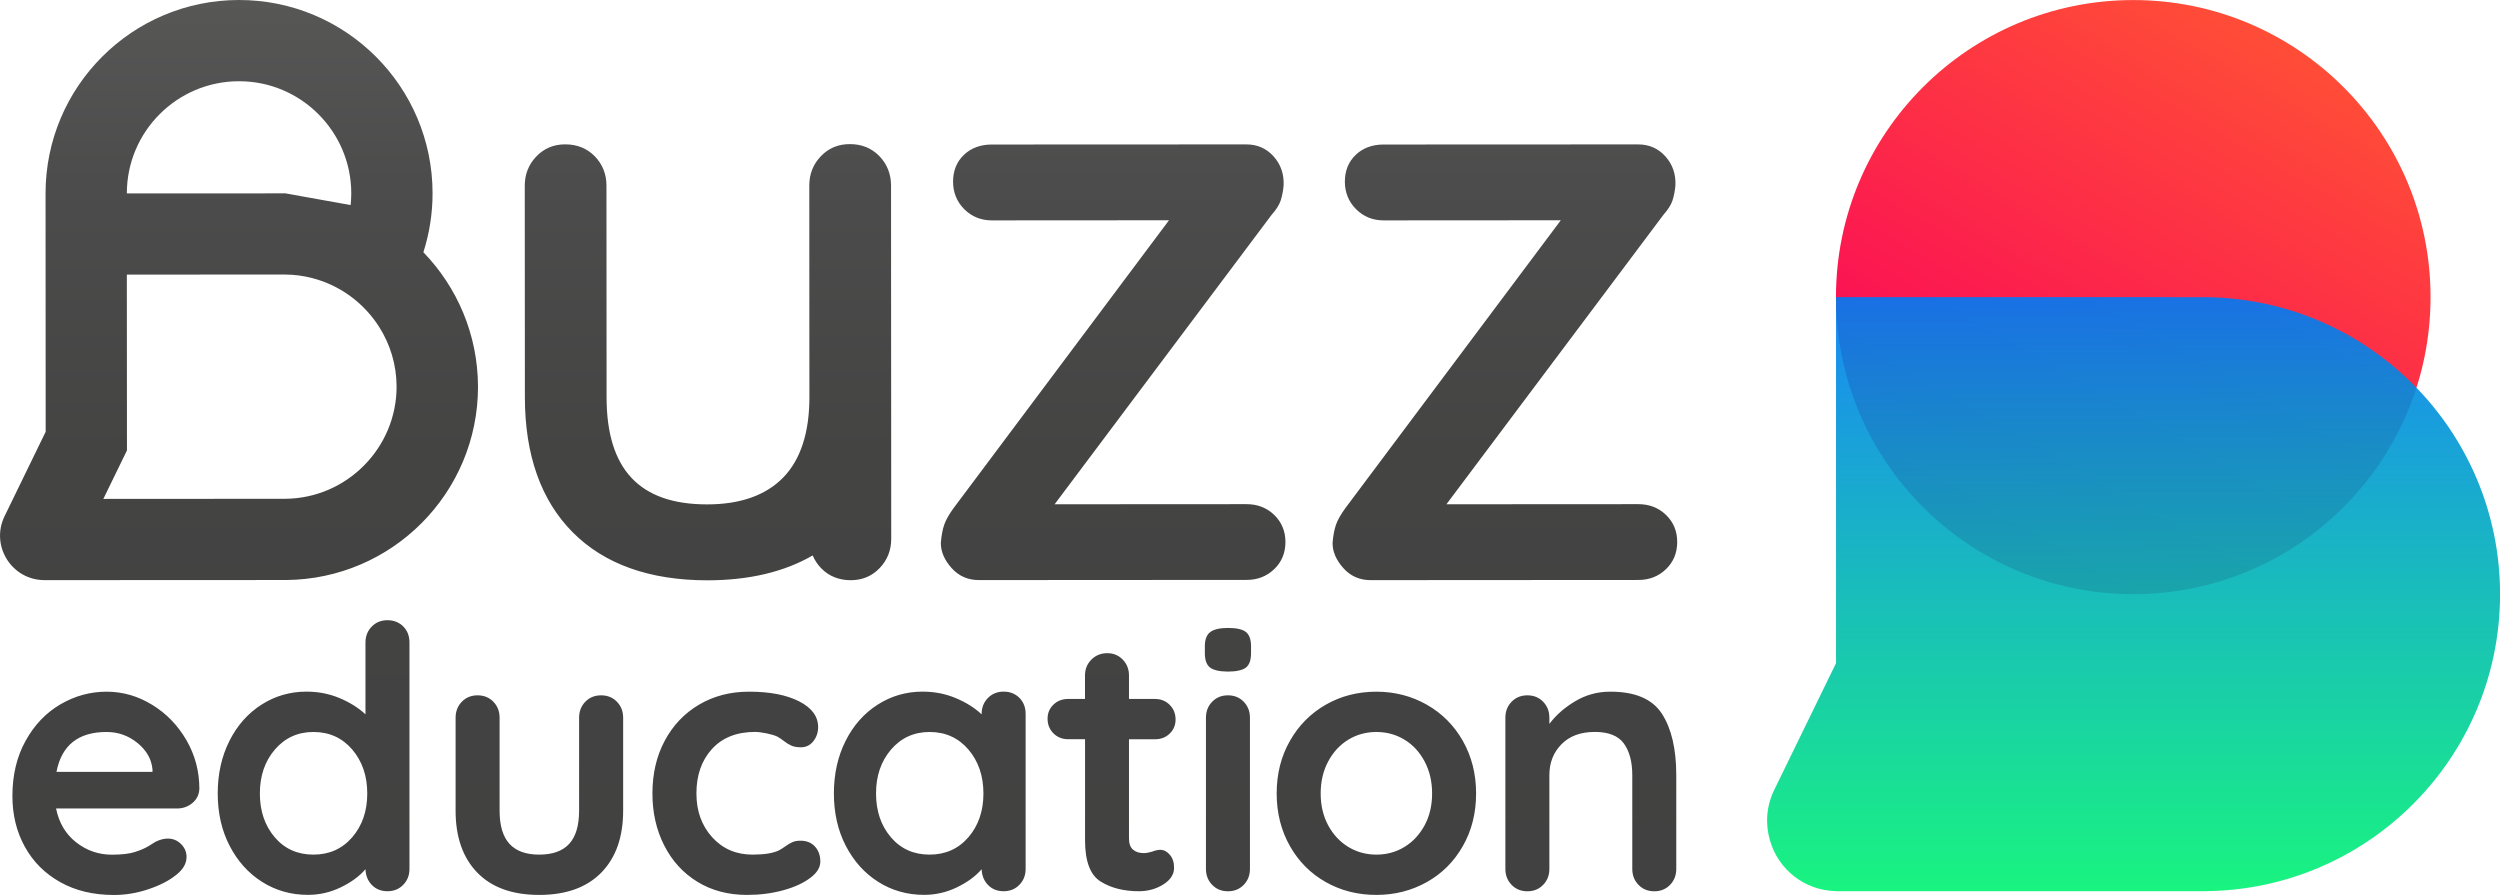
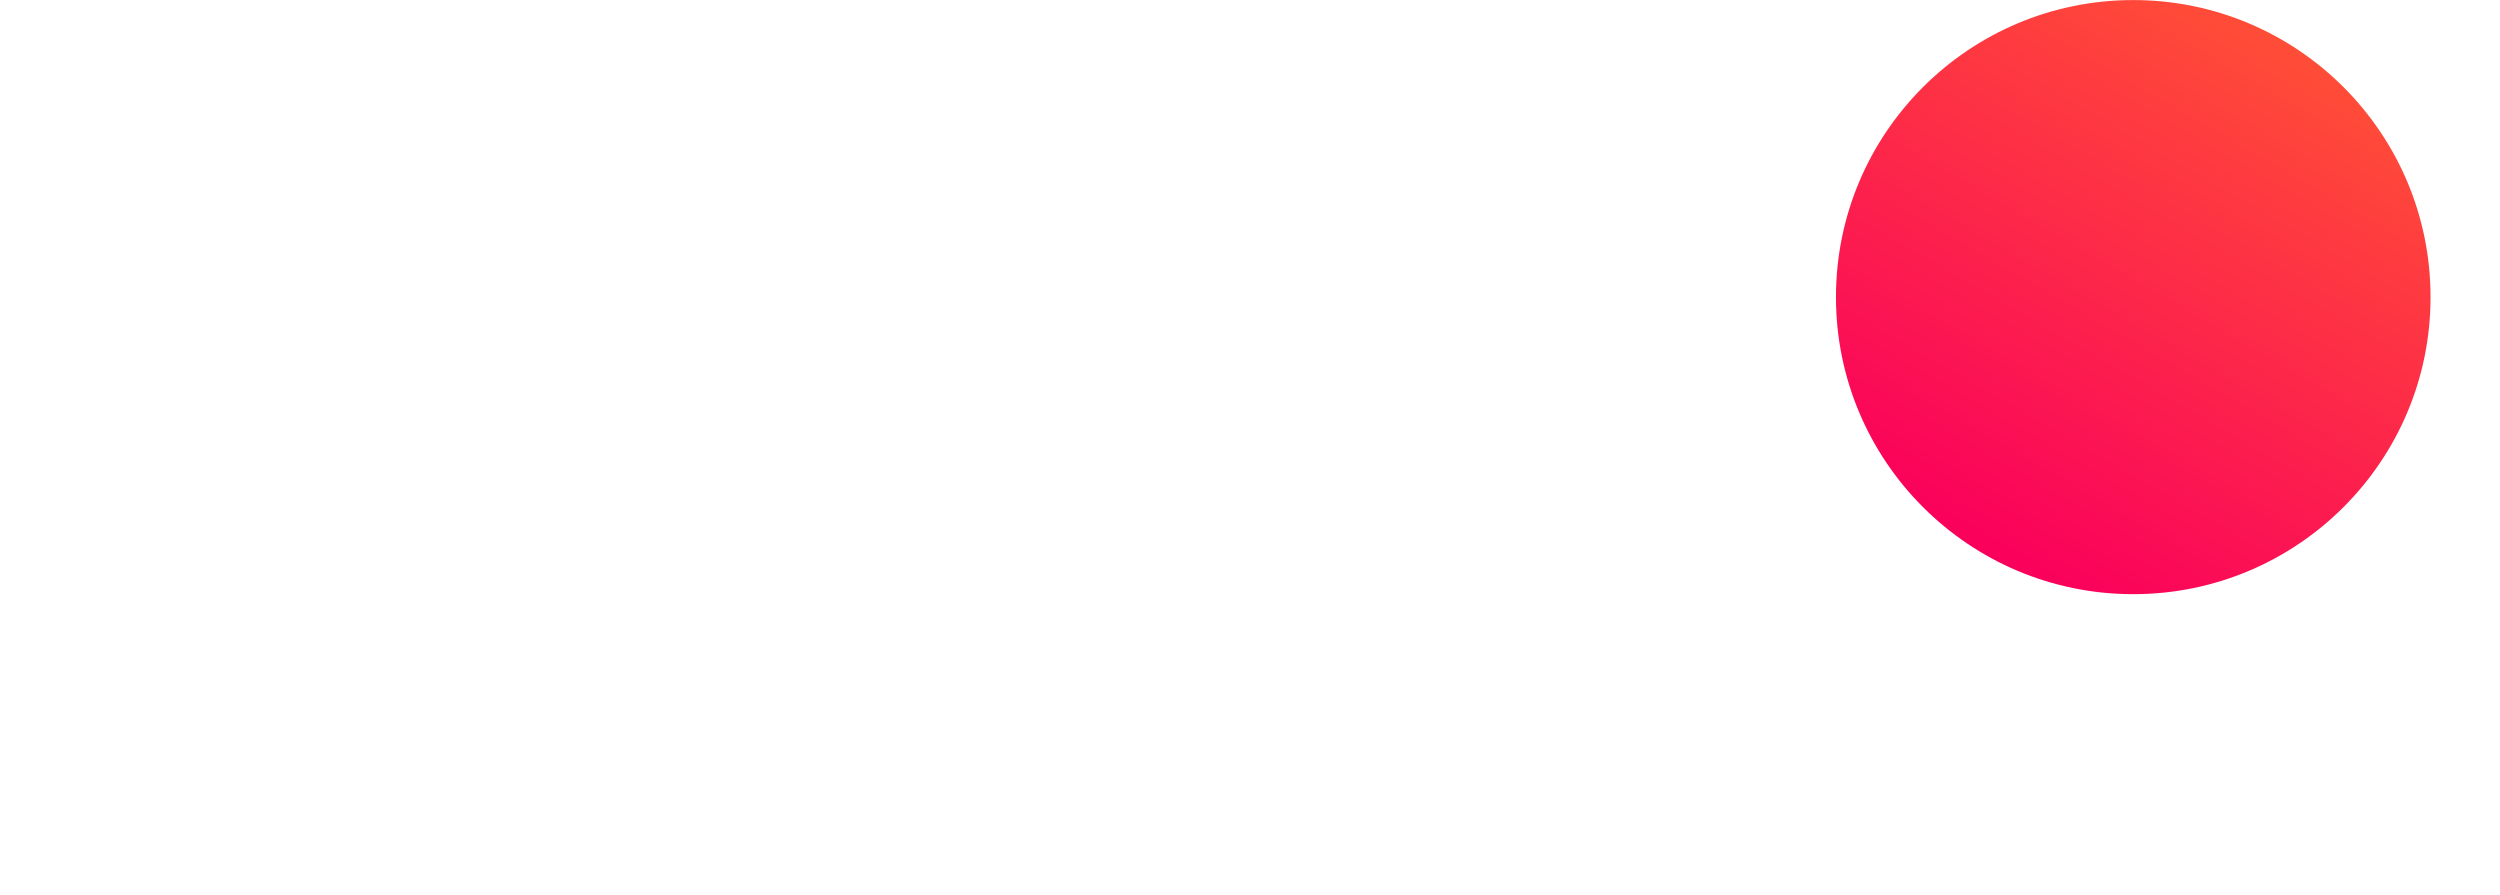
<svg xmlns="http://www.w3.org/2000/svg" version="1.1" id="Layer_1" x="0px" y="0px" viewBox="0 0 433 155" style="enable-background:new 0 0 433 155;" xml:space="preserve">
  <style type="text/css">
	.st0{fill:url(#SVGID_1_);}
	.st1{fill:url(#circle_00000042728085616277055400000015380283147935058594_);}
	.st2{opacity:0.9;fill:url(#bubble_speech_00000147206220692635265440000011043541441567534746_);}
</style>
  <linearGradient id="SVGID_1_" gradientUnits="userSpaceOnUse" x1="145.25" y1="-9.094947e-13" x2="145.25" y2="155">
    <stop offset="0" style="stop-color:#575756" />
    <stop offset="0.203" style="stop-color:#4C4C4C" />
    <stop offset="0.509" style="stop-color:#444443" />
    <stop offset="1" style="stop-color:#414141" />
  </linearGradient>
-   <path class="st0" d="M33.33,139.08c-0.76,0.63-1.65,0.95-2.67,0.95H9.71c0.51,2.5,1.67,4.45,3.49,5.87  c1.82,1.42,3.87,2.13,6.16,2.13c1.73,0,3.09-0.16,4.06-0.48c0.97-0.32,1.75-0.66,2.32-1.01c0.57-0.36,0.96-0.6,1.17-0.73  c0.76-0.38,1.48-0.57,2.16-0.57c0.89,0,1.65,0.32,2.29,0.95c0.63,0.63,0.95,1.37,0.95,2.22c0,1.14-0.59,2.18-1.78,3.11  c-1.19,0.97-2.77,1.8-4.76,2.47c-1.99,0.68-4,1.02-6.03,1.02c-3.56,0-6.66-0.74-9.3-2.22c-2.65-1.48-4.69-3.52-6.13-6.12  c-1.44-2.6-2.16-5.53-2.16-8.79c0-3.64,0.76-6.83,2.29-9.58c1.52-2.75,3.53-4.85,6.03-6.31c2.5-1.46,5.16-2.19,8-2.19  c2.79,0,5.43,0.76,7.9,2.28c2.48,1.52,4.45,3.57,5.94,6.15c1.48,2.58,2.22,5.37,2.22,8.37C34.49,137.62,34.09,138.44,33.33,139.08z   M9.78,133.69h16.63v-0.44c-0.17-1.78-1.04-3.3-2.6-4.57c-1.57-1.27-3.34-1.9-5.33-1.9C13.56,126.77,10.67,129.08,9.78,133.69z   M69.84,108.5c0.72,0.72,1.08,1.65,1.08,2.79v39.2c0,1.1-0.36,2.02-1.08,2.76c-0.72,0.74-1.63,1.11-2.73,1.11  c-1.1,0-2-0.36-2.7-1.08c-0.7-0.72-1.07-1.63-1.11-2.73c-1.06,1.23-2.49,2.27-4.29,3.14c-1.8,0.87-3.69,1.3-5.68,1.3  c-2.92,0-5.57-0.75-7.94-2.25c-2.37-1.5-4.24-3.58-5.62-6.25c-1.38-2.66-2.06-5.69-2.06-9.07c0-3.38,0.68-6.42,2.03-9.1  c1.35-2.69,3.21-4.78,5.56-6.28c2.35-1.5,4.94-2.25,7.78-2.25c2.03,0,3.94,0.37,5.71,1.11c1.78,0.74,3.28,1.68,4.51,2.82v-12.43  c0-1.1,0.36-2.02,1.08-2.76c0.72-0.74,1.63-1.11,2.73-1.11C68.21,107.42,69.11,107.78,69.84,108.5z M61.01,145.01  c1.73-2.01,2.6-4.54,2.6-7.58s-0.87-5.58-2.6-7.61c-1.74-2.03-3.98-3.04-6.73-3.04c-2.71,0-4.93,1.02-6.67,3.04  c-1.74,2.03-2.6,4.57-2.6,7.61s0.86,5.57,2.57,7.58c1.71,2.01,3.95,3.01,6.7,3.01C57.03,148.02,59.27,147.02,61.01,145.01z   M106.85,121.54c0.72,0.74,1.08,1.66,1.08,2.76v16.11c0,4.57-1.26,8.14-3.78,10.72c-2.52,2.58-6.11,3.87-10.76,3.87  c-4.66,0-8.23-1.29-10.73-3.87c-2.5-2.58-3.75-6.15-3.75-10.72V124.3c0-1.1,0.36-2.02,1.08-2.76c0.72-0.74,1.63-1.11,2.73-1.11  c1.1,0,2.01,0.37,2.73,1.11c0.72,0.74,1.08,1.66,1.08,2.76v16.11c0,2.58,0.57,4.49,1.71,5.74c1.14,1.25,2.86,1.87,5.14,1.87  c2.33,0,4.06-0.62,5.21-1.87c1.14-1.25,1.71-3.16,1.71-5.74V124.3c0-1.1,0.36-2.02,1.08-2.76c0.72-0.74,1.63-1.11,2.73-1.11  C105.22,120.43,106.13,120.8,106.85,121.54z M138.4,121.47c2.2,1.12,3.3,2.61,3.3,4.47c0,0.93-0.28,1.74-0.83,2.44  c-0.55,0.7-1.27,1.05-2.16,1.05c-0.68,0-1.23-0.1-1.65-0.29c-0.42-0.19-0.84-0.44-1.24-0.76c-0.4-0.32-0.79-0.58-1.17-0.79  c-0.42-0.21-1.05-0.4-1.87-0.57c-0.83-0.17-1.49-0.25-2-0.25c-3.17,0-5.66,0.98-7.46,2.95c-1.8,1.97-2.7,4.54-2.7,7.71  c0,3.04,0.91,5.57,2.73,7.58c1.82,2.01,4.15,3.01,6.98,3.01c2.07,0,3.62-0.25,4.63-0.76c0.25-0.13,0.6-0.35,1.05-0.67  c0.44-0.32,0.86-0.56,1.24-0.73c0.38-0.17,0.85-0.25,1.4-0.25c1.06,0,1.89,0.34,2.51,1.02c0.61,0.68,0.92,1.54,0.92,2.6  c0,1.02-0.59,1.97-1.78,2.85c-1.19,0.89-2.75,1.6-4.7,2.13c-1.95,0.53-4.02,0.79-6.22,0.79c-3.26,0-6.13-0.76-8.6-2.28  c-2.48-1.52-4.39-3.63-5.75-6.31c-1.36-2.69-2.03-5.68-2.03-8.98c0-3.43,0.71-6.47,2.13-9.13c1.42-2.66,3.4-4.75,5.94-6.25  c2.54-1.5,5.42-2.25,8.63-2.25C133.3,119.79,136.2,120.35,138.4,121.47z M176.56,120.87c0.72,0.72,1.08,1.65,1.08,2.79v26.83  c0,1.1-0.36,2.02-1.08,2.76c-0.72,0.74-1.63,1.11-2.73,1.11c-1.1,0-2-0.36-2.7-1.08c-0.7-0.72-1.07-1.63-1.11-2.73  c-1.06,1.23-2.49,2.27-4.29,3.14c-1.8,0.87-3.69,1.3-5.68,1.3c-2.92,0-5.57-0.75-7.94-2.25c-2.37-1.5-4.24-3.58-5.62-6.25  c-1.38-2.66-2.06-5.69-2.06-9.07c0-3.38,0.68-6.42,2.03-9.1c1.35-2.69,3.21-4.78,5.56-6.28c2.35-1.5,4.94-2.25,7.78-2.25  c2.03,0,3.94,0.37,5.71,1.11c1.78,0.74,3.28,1.68,4.51,2.82v-0.06c0-1.1,0.36-2.02,1.08-2.76c0.72-0.74,1.63-1.11,2.73-1.11  C174.93,119.79,175.84,120.15,176.56,120.87z M167.73,145.01c1.73-2.01,2.6-4.54,2.6-7.58s-0.87-5.58-2.6-7.61  c-1.74-2.03-3.98-3.04-6.73-3.04c-2.71,0-4.93,1.02-6.67,3.04c-1.74,2.03-2.6,4.57-2.6,7.61s0.86,5.57,2.57,7.58  c1.71,2.01,3.95,3.01,6.7,3.01C163.75,148.02,165.99,147.02,167.73,145.01z M202.62,148.05c0.49,0.57,0.73,1.32,0.73,2.25  c0,1.14-0.62,2.1-1.87,2.89c-1.25,0.78-2.66,1.17-4.22,1.17c-2.62,0-4.84-0.56-6.63-1.68c-1.8-1.12-2.7-3.5-2.7-7.14v-17.51H185  c-1.02,0-1.86-0.34-2.54-1.01c-0.68-0.68-1.02-1.52-1.02-2.54c0-0.97,0.34-1.79,1.02-2.44c0.68-0.66,1.52-0.98,2.54-0.98h2.92V117  c0-1.1,0.37-2.02,1.11-2.76c0.74-0.74,1.66-1.11,2.76-1.11c1.06,0,1.95,0.37,2.67,1.11c0.72,0.74,1.08,1.66,1.08,2.76v4.06h4.51  c1.02,0,1.86,0.34,2.54,1.02c0.68,0.68,1.02,1.52,1.02,2.54c0,0.97-0.34,1.79-1.02,2.44c-0.68,0.66-1.52,0.98-2.54,0.98h-4.51v17.19  c0,0.89,0.23,1.53,0.7,1.93c0.47,0.4,1.1,0.6,1.9,0.6c0.34,0,0.8-0.08,1.4-0.25c0.51-0.21,0.99-0.32,1.46-0.32  C201.59,147.2,202.13,147.48,202.62,148.05z M209.57,115.61c-0.59-0.46-0.89-1.29-0.89-2.47v-1.21c0-1.18,0.32-2.01,0.95-2.47  c0.63-0.46,1.65-0.7,3.05-0.7c1.48,0,2.52,0.23,3.11,0.7c0.59,0.47,0.89,1.29,0.89,2.47v1.21c0,1.23-0.31,2.06-0.92,2.51  c-0.61,0.44-1.66,0.67-3.14,0.67C211.18,116.3,210.16,116.07,209.57,115.61z M215.41,153.26c-0.72,0.74-1.63,1.11-2.73,1.11  c-1.1,0-2.01-0.37-2.73-1.11c-0.72-0.74-1.08-1.66-1.08-2.76v-26.2c0-1.1,0.36-2.02,1.08-2.76c0.72-0.74,1.63-1.11,2.73-1.11  c1.1,0,2.01,0.37,2.73,1.11c0.72,0.74,1.08,1.66,1.08,2.76v26.2C216.49,151.6,216.13,152.52,215.41,153.26z M253.37,146.53  c-1.52,2.69-3.61,4.77-6.25,6.25c-2.65,1.48-5.56,2.22-8.73,2.22c-3.22,0-6.14-0.74-8.76-2.22c-2.62-1.48-4.7-3.56-6.22-6.25  c-1.52-2.69-2.29-5.72-2.29-9.1c0-3.38,0.76-6.42,2.29-9.1c1.52-2.69,3.6-4.78,6.22-6.28c2.62-1.5,5.54-2.25,8.76-2.25  c3.17,0,6.08,0.75,8.73,2.25c2.64,1.5,4.73,3.6,6.25,6.28c1.52,2.69,2.29,5.72,2.29,9.1C255.66,140.81,254.9,143.85,253.37,146.53z   M246.74,131.88c-0.87-1.63-2.03-2.89-3.49-3.77c-1.46-0.89-3.08-1.33-4.86-1.33c-1.78,0-3.4,0.44-4.86,1.33  c-1.46,0.89-2.62,2.15-3.49,3.77c-0.87,1.63-1.3,3.48-1.3,5.55c0,2.07,0.43,3.91,1.3,5.52c0.87,1.61,2.03,2.85,3.49,3.74  c1.46,0.89,3.08,1.33,4.86,1.33c1.78,0,3.4-0.44,4.86-1.33c1.46-0.89,2.62-2.14,3.49-3.74c0.87-1.61,1.3-3.45,1.3-5.52  C248.04,135.36,247.61,133.51,246.74,131.88z M287.85,123.63c1.65,2.56,2.48,6.1,2.48,10.63v16.24c0,1.1-0.36,2.02-1.08,2.76  c-0.72,0.74-1.63,1.11-2.73,1.11c-1.1,0-2.01-0.37-2.73-1.11c-0.72-0.74-1.08-1.66-1.08-2.76v-16.24c0-2.33-0.49-4.15-1.46-5.49  c-0.97-1.33-2.65-2-5.02-2c-2.46,0-4.38,0.71-5.78,2.13c-1.4,1.42-2.1,3.2-2.1,5.36v16.24c0,1.1-0.36,2.02-1.08,2.76  c-0.72,0.74-1.63,1.11-2.73,1.11c-1.1,0-2.01-0.37-2.73-1.11c-0.72-0.74-1.08-1.66-1.08-2.76v-26.2c0-1.1,0.36-2.02,1.08-2.76  c0.72-0.74,1.63-1.11,2.73-1.11c1.1,0,2.01,0.37,2.73,1.11c0.72,0.74,1.08,1.66,1.08,2.76v1.08c1.14-1.52,2.63-2.83,4.48-3.93  c1.84-1.1,3.86-1.65,6.06-1.65C283.21,119.79,286.2,121.07,287.85,123.63z M152.31,27.04L152.31,27.04  c-1.34-1.38-3.07-2.09-5.14-2.08c-1.98,0-3.66,0.7-4.99,2.09c-1.33,1.38-2.01,3.09-2.01,5.06l0.01,24.55l0.01,12.13  c0,6.12-1.52,10.8-4.52,13.9c-3,3.09-7.44,4.67-13.18,4.67c-11.72,0.01-17.42-6.06-17.43-18.55l-0.02-36.68  c0-1.97-0.68-3.67-2.01-5.05c-1.34-1.38-3.07-2.08-5.14-2.08c-1.98,0-3.66,0.7-4.99,2.09c-1.33,1.38-2.01,3.09-2.01,5.06l0.02,36.68  c0.01,9.98,2.79,17.84,8.28,23.36c5.48,5.52,13.33,8.32,23.32,8.32c7.23,0,13.33-1.46,18.25-4.31c0.34,0.81,0.82,1.55,1.46,2.21  c1.34,1.38,3.07,2.08,5.14,2.08c1.98,0,3.66-0.7,4.99-2.09c1.33-1.38,2.01-3.09,2.01-5.06l-0.01-24.55l-0.01-12.13l-0.01-24.55  C154.32,30.12,153.64,28.42,152.31,27.04z M220.69,89.18L220.69,89.18c-1.29-1.24-2.9-1.86-4.77-1.86l-33.26,0.02l37.59-50.14  c0.78-0.88,1.31-1.71,1.56-2.46c0.24-0.74,0.42-1.6,0.51-2.58c0.1-1.97-0.48-3.67-1.72-5.06c-1.24-1.39-2.83-2.09-4.71-2.09  l-44.11,0.02c-1.97,0-3.6,0.61-4.84,1.8c-1.24,1.19-1.87,2.75-1.87,4.63c0,1.88,0.66,3.49,1.94,4.77c1.29,1.29,2.89,1.94,4.78,1.94  l30.68-0.02l-37.32,49.87c-0.78,1.07-1.32,2.03-1.61,2.86c-0.29,0.84-0.49,1.9-0.59,3.17c0,1.5,0.63,2.95,1.86,4.33  c1.24,1.39,2.83,2.09,4.71,2.09l46.41-0.03c1.88,0,3.48-0.63,4.77-1.87c1.29-1.24,1.94-2.82,1.94-4.7  C222.64,92.01,221.98,90.43,220.69,89.18z M288.55,89.18L288.55,89.18c-1.29-1.24-2.9-1.86-4.77-1.86l-33.26,0.02l37.59-50.14  c0.78-0.88,1.31-1.71,1.56-2.46c0.24-0.74,0.42-1.6,0.51-2.58c0.1-1.97-0.48-3.67-1.72-5.06c-1.24-1.39-2.83-2.09-4.71-2.09  l-44.11,0.02c-1.97,0-3.6,0.61-4.84,1.8c-1.24,1.19-1.87,2.75-1.87,4.63c0,1.88,0.66,3.49,1.94,4.77c1.29,1.29,2.89,1.94,4.78,1.94  l30.68-0.02L233,88.03c-0.78,1.07-1.32,2.03-1.61,2.86c-0.29,0.84-0.49,1.9-0.59,3.17c0,1.5,0.63,2.95,1.86,4.33  c1.24,1.39,2.83,2.09,4.71,2.09l46.41-0.03c1.88,0,3.48-0.63,4.77-1.87c1.29-1.24,1.94-2.82,1.94-4.7  C290.5,92.01,289.84,90.43,288.55,89.18z M73.33,43.69c1.03-3.22,1.59-6.66,1.59-10.22C74.91,14.97,59.89-0.01,41.39,0  C22.88,0.01,7.88,15.01,7.89,33.51c0,0.01,0,0.02,0,0.03l0.02,41.24L0.79,89.41c-2.49,5.12,1.24,11.08,6.94,11.07l0.21,0v0  l41.25-0.02c0.03,0,0.06,0,0.1,0s0.06,0,0.1,0h0.12v0c18.41-0.13,33.29-15.08,33.28-33.5C82.76,57.91,79.16,49.71,73.33,43.69z   M41.39,14.07c10.72-0.01,19.44,8.7,19.45,19.41c0,0.69-0.04,1.37-0.11,2.04l-11.29-2.03L21.97,33.5c0,0,0,0,0,0  C21.96,22.79,30.68,14.07,41.39,14.07z M49.39,86.39L17.9,86.41l4.09-8.4l-0.02-30.45l27.39-0.01c1.63,0.01,3.22,0.22,4.74,0.62  c4.83,1.25,8.93,4.32,11.55,8.42c1.92,3.01,3.03,6.56,3.04,10.37C68.69,77.6,60.04,86.32,49.39,86.39z" />
  <linearGradient id="circle_00000037659904500802505960000009070331334575038133_" gradientUnits="userSpaceOnUse" x1="343.751" y1="96.028" x2="395.218" y2="6.885">
    <stop offset="0" style="stop-color:#FA005C" />
    <stop offset="1" style="stop-color:#FF4D37" />
  </linearGradient>
  <ellipse id="circle_00000163760544944244286570000015510636817176549789_" style="fill:url(#circle_00000037659904500802505960000009070331334575038133_);" cx="369.48" cy="51.46" rx="51.49" ry="51.45" />
  <linearGradient id="bubble_speech_00000134225022269019884500000009488462113192422539_" gradientUnits="userSpaceOnUse" x1="369.528" y1="51.462" x2="369.528" y2="154.36">
    <stop offset="0" style="stop-color:#007AF5" />
    <stop offset="1" style="stop-color:#00F372" />
  </linearGradient>
-   <path id="bubble_speech_00000095307879960012526670000002426872231274714251_" style="opacity:0.9;fill:url(#bubble_speech_00000134225022269019884500000009488462113192422539_);" d="  M381.84,51.47L381.84,51.47L318,51.46v63.4l-10.69,21.92c-1.43,2.93-1.57,6.04-0.74,8.81c1.43,5,5.99,8.66,11.43,8.75v0.01h63.37  c0.05,0,0.1,0,0.15,0s0.1,0,0.15,0h0.18v0c28.28-0.18,51.16-23.14,51.16-51.44C433,74.61,410.13,51.65,381.84,51.47z" />
</svg>